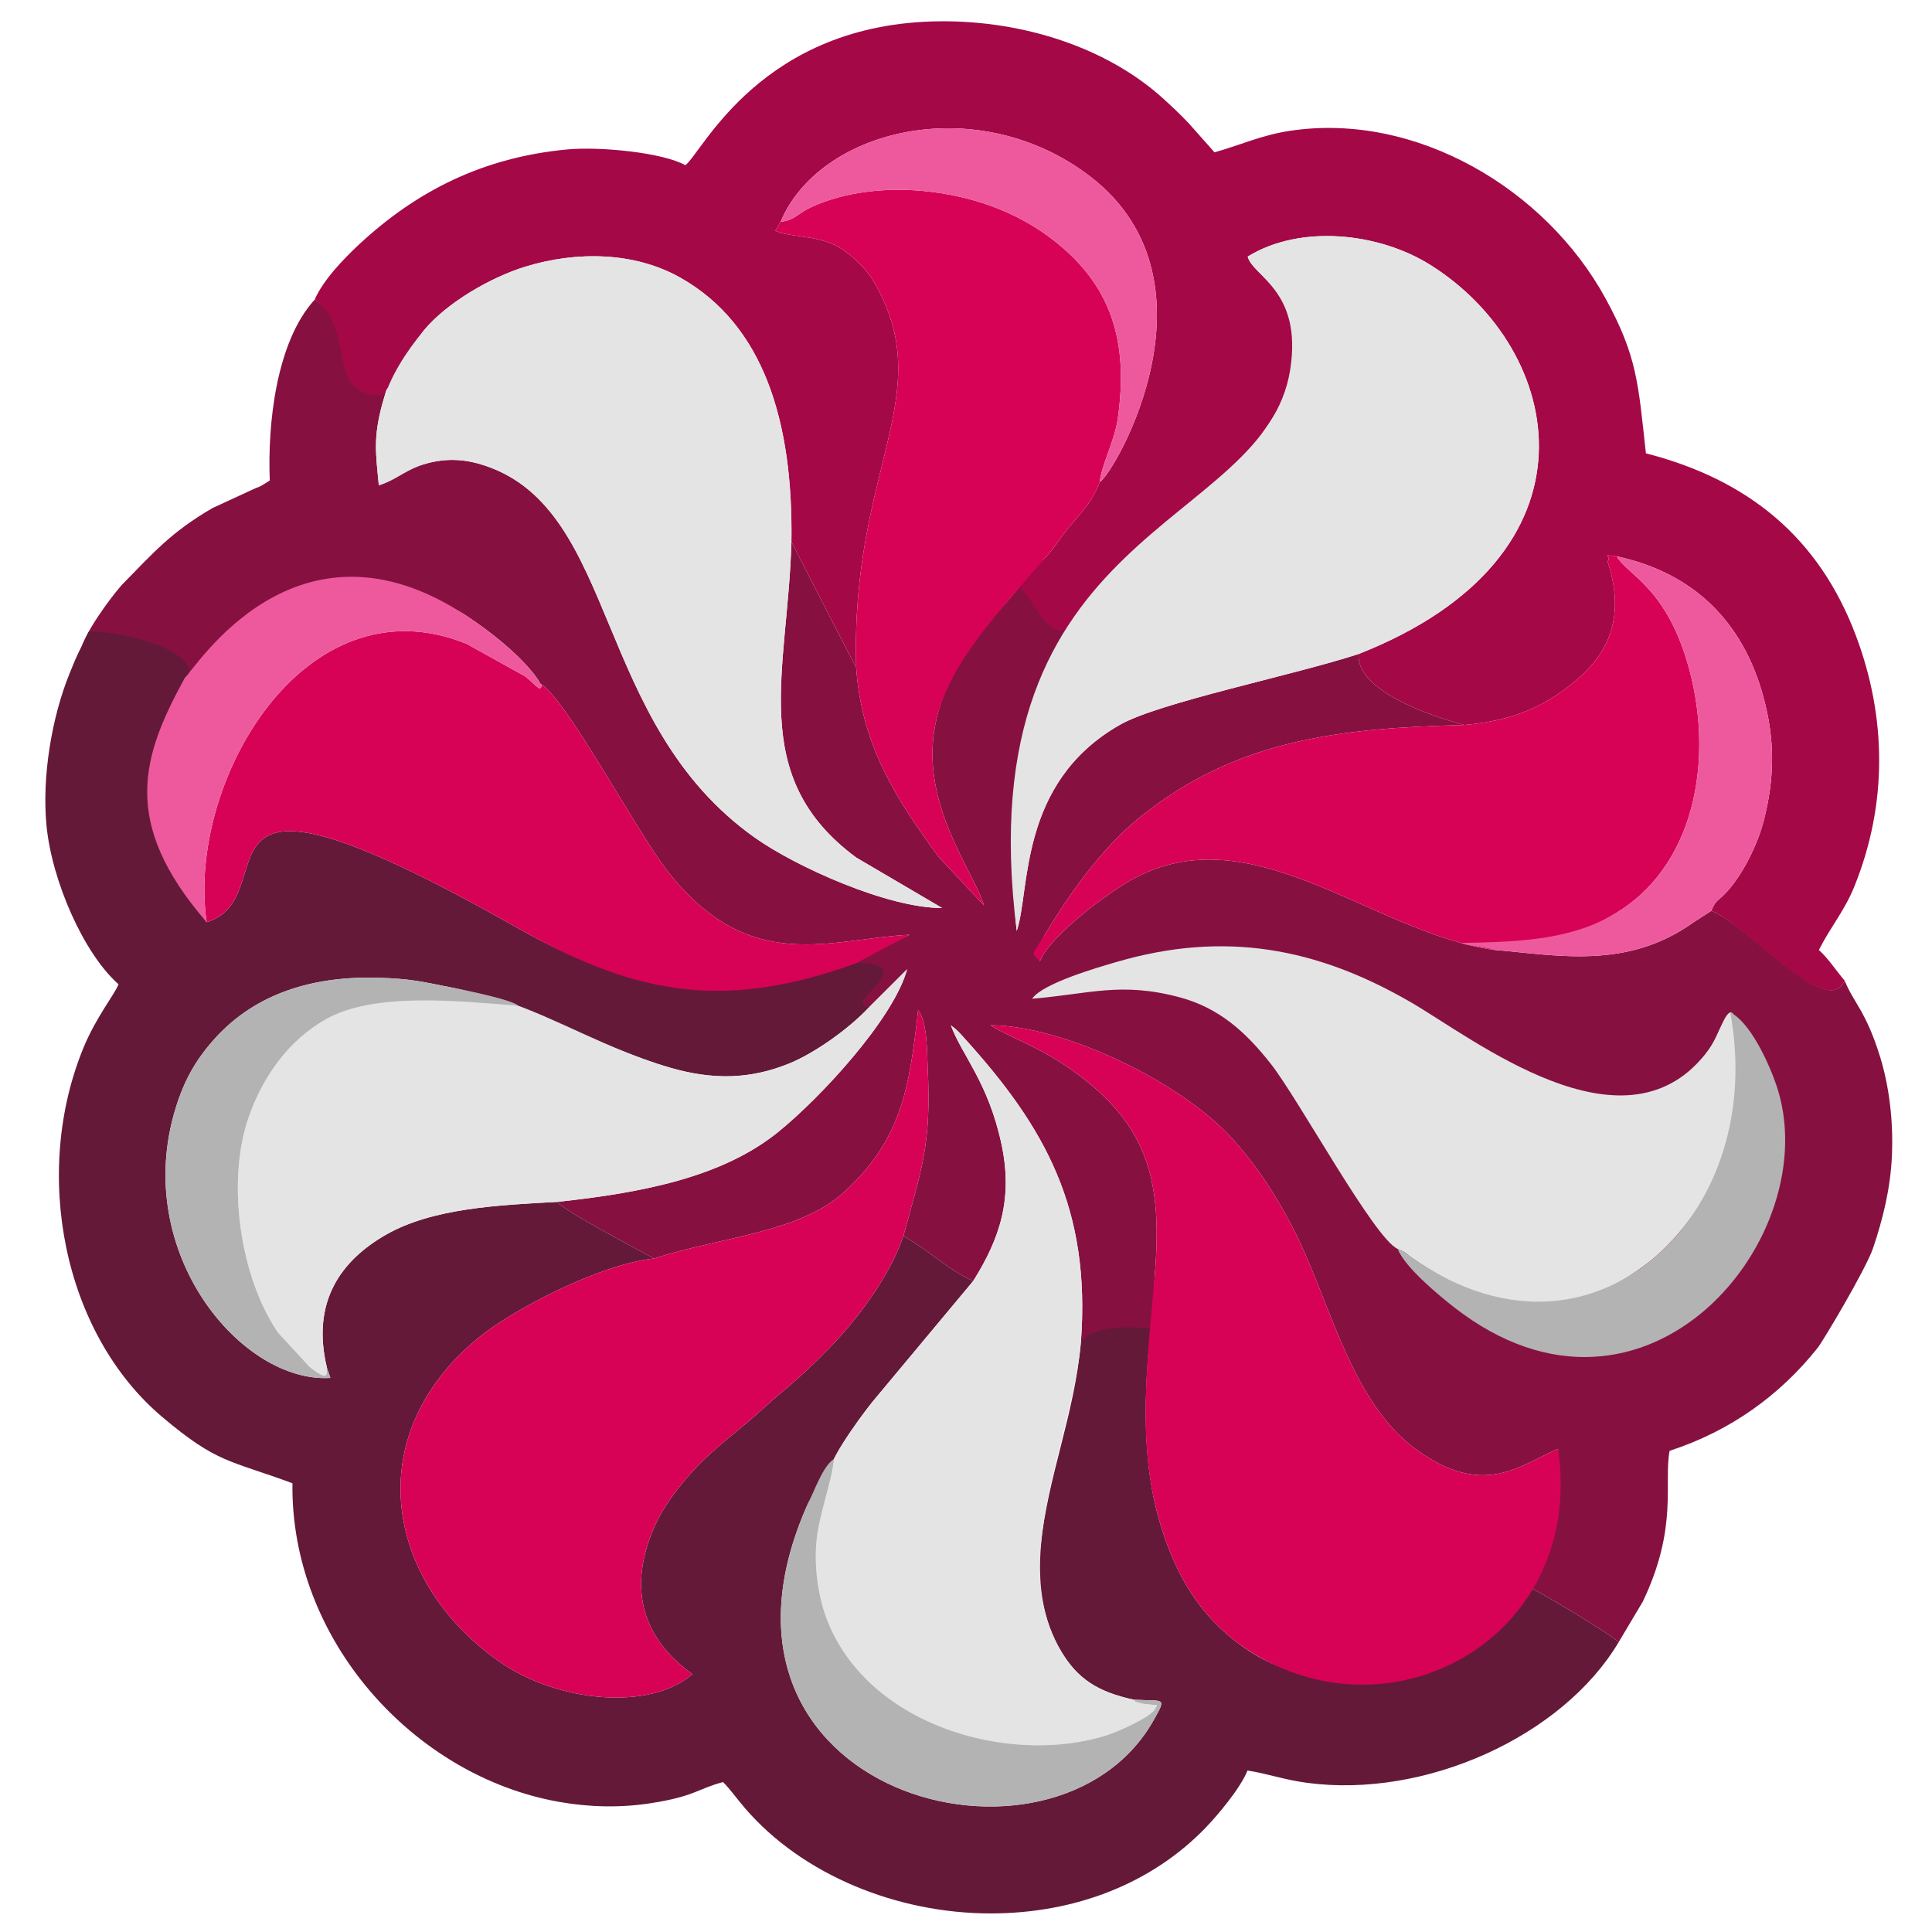
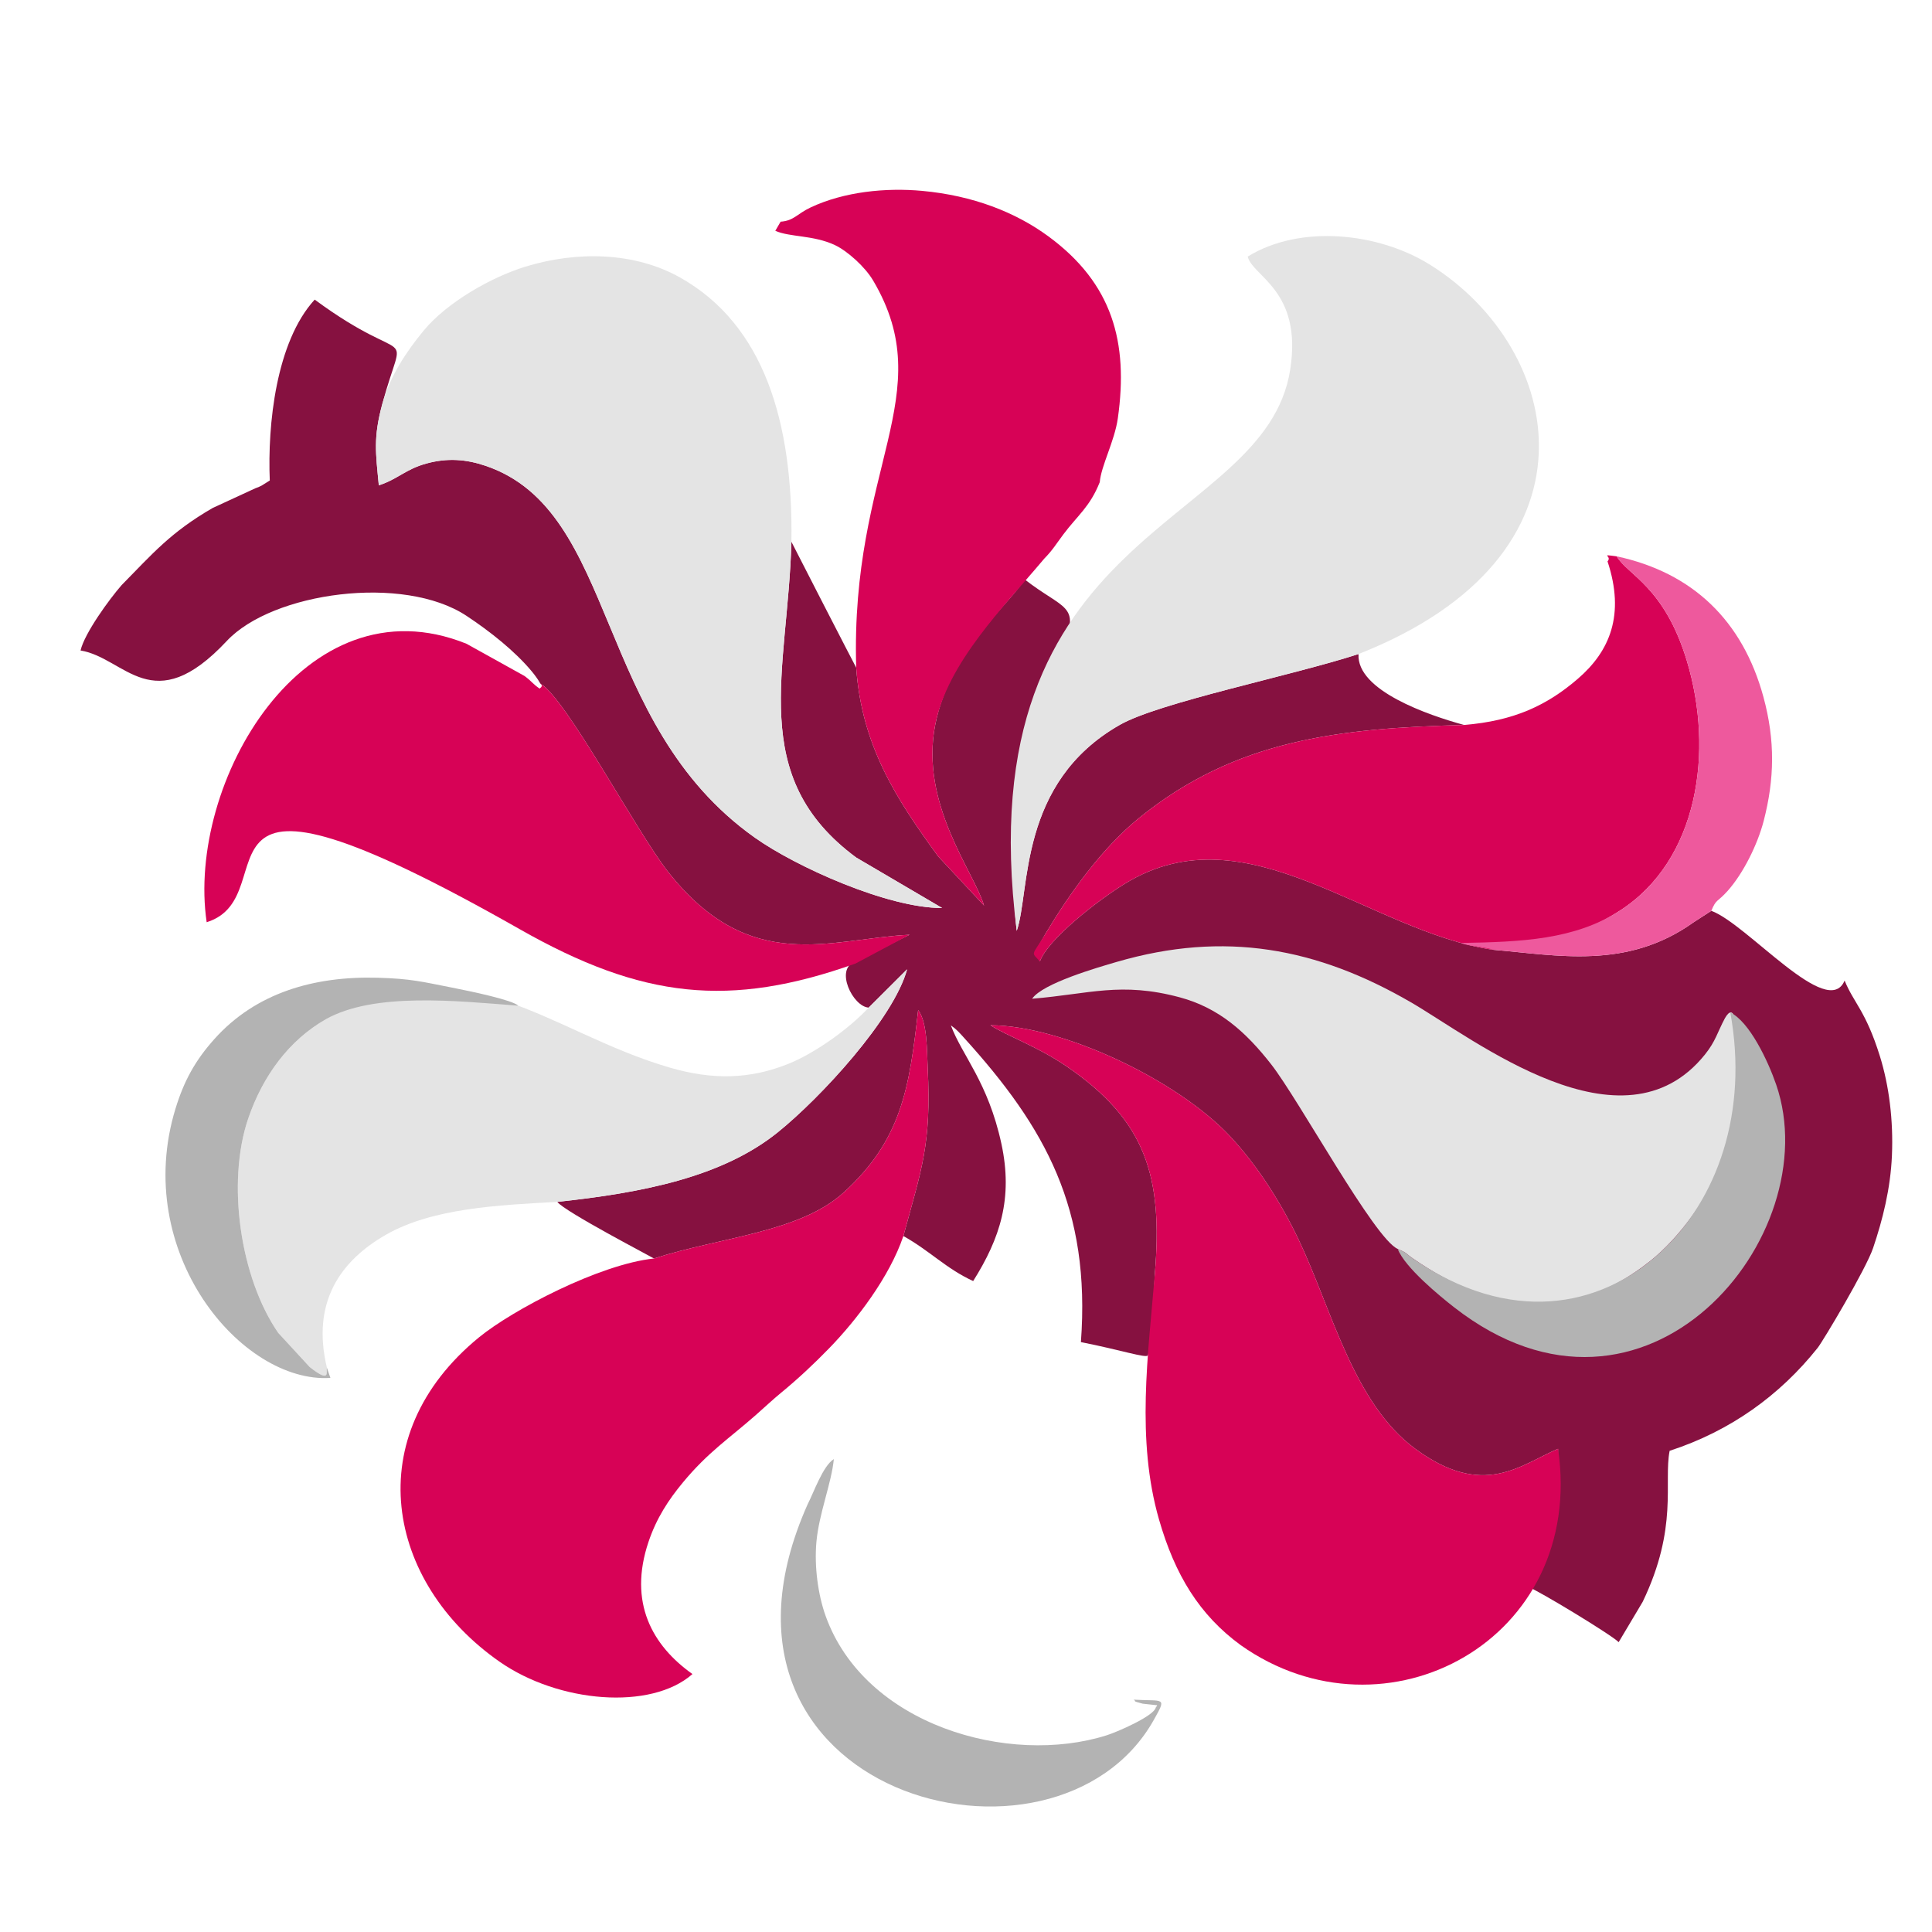
<svg xmlns="http://www.w3.org/2000/svg" xml:space="preserve" width="16mm" height="16mm" version="1.1" style="shape-rendering:geometricPrecision; text-rendering:geometricPrecision; image-rendering:optimizeQuality; fill-rule:evenodd; clip-rule:evenodd" viewBox="0 0 1600 1600">
  <defs>
    <style type="text/css">
   
    .fil1 {fill:#651939}
    .fil0 {fill:#861140}
    .fil2 {fill:#A40847}
    .fil6 {fill:#B3B3B3}
    .fil4 {fill:#D70256}
    .fil3 {fill:#E4E4E4}
    .fil5 {fill:#EE599D}
   
  </style>
  </defs>
  <g id="Слой_x0020_1">
    <path class="fil0" d="M316.61 334.52c-7.57,28.04 -5.46,40.42 -2.89,67.42 15.9,-5.18 21.94,-13.28 39.39,-18.07 17.5,-4.81 33.04,-3.56 49.25,1.97 110.49,37.76 88.49,212.75 222.83,307.91 33.95,24.06 110,58.37 155.06,58.22l-71.17 -41.79c-90.9,-67.11 -56.56,-154.26 -53.66,-261.49 0.63,1.5 52.25,101.83 53.65,104.22 4.53,64.7 33.21,108.81 67.9,156.33l37.97 40.68c-7.99,-27.53 -53.6,-84.14 -40.34,-150.1 12.65,-62.94 64.45,-101.53 73.7,-120.21 32.68,25.6 47.22,20.72 31.41,56.9 -28.35,64.81 -46.37,165.82 -37.69,234.38 11.36,-32.98 0.94,-122.56 85.43,-170.63 32.68,-18.59 142.14,-40.58 197.63,-58.61 -1.84,30.21 57.8,50.63 87.38,58.73 -103.23,2.72 -189.14,11.93 -269.38,77.23 -30.81,25.07 -57.43,62.6 -77.27,95.67 -0.09,0.15 -6.51,11.4 -6.53,11.48 -2.17,7.02 -1.45,5.06 1.96,11.42 6.45,-18.17 47.79,-50.63 71,-64.74 101,-61.38 201.44,40.03 304.12,55.12 53.54,4.52 110.95,16.74 166.16,-22.73l14.73 -9.52c29.67,10.81 96.47,90.91 110.37,57.76 7.82,18.98 17.42,24.9 29.17,62.43 7.73,24.73 11.25,53.45 10.03,82.34 -1.17,27.68 -7.71,53.31 -15.59,76.69 -5.91,17.51 -41.61,77.31 -45.93,82.72 -31.24,39.23 -72.24,68.88 -122.59,85.25 -5.08,26.24 7.37,63.32 -22.32,125.07l-19.89 33.41c-5.16,-5.62 -67.18,-43.2 -75.17,-45.91 13.55,-19.09 24.52,-47.53 25.01,-114.23 -31.26,13.26 -61.56,41.69 -118.21,0.05 -51.54,-37.88 -69.44,-116.4 -96.78,-173.53 -15.09,-31.53 -34.28,-61.33 -56.48,-85.15 -43.32,-46.48 -138.45,-91.84 -198.62,-92.16 13.85,9 38.77,17.43 63.21,34.16 65.71,44.97 79.6,91.26 72.95,171.59 -1.73,35.99 -4.68,65.71 -5.8,67.66 -1.47,2.54 -22.06,-4.4 -55.45,-10.99 8.18,-110.35 -29.3,-177.54 -96.46,-251.66 -4.29,-4.75 -6.57,-7.38 -11.23,-10.64 9.26,24.98 30.8,46.93 41.84,98.01 9.76,45.19 -1.07,78.27 -23.37,113.73 -22.55,-10.37 -35.31,-24.65 -57.8,-37.29 15.09,-55.61 23.25,-75.68 20.16,-138.92 -0.73,-14.84 -0.23,-38.13 -7.93,-48.19 -7.33,65.72 -14.19,107.6 -61.39,150.81 -36.5,33.44 -102.51,37.16 -157.36,54.91 -0.17,-0.37 -74.18,-38.88 -80.09,-46.88 70.67,-7.55 136.52,-20.53 182.54,-57.58 35.54,-28.62 96.03,-94.16 107.17,-135.05l-31.84 31.75c-13.21,-0.85 -28.31,-32.06 -11.29,-38.12l45.14 -22.22c-65.63,3.19 -131.96,34.26 -200.06,-52.25 -26.14,-33.21 -84.39,-143.58 -105.69,-155.77 -2.64,-4.27 -1.38,-2.43 -3.53,-5.47 -1.11,-1.58 -2.25,-3.04 -3.5,-4.54 -14.08,-16.95 -34.81,-33.3 -54.09,-46.06 -52.25,-34.61 -160.77,-19.61 -198.55,20.77 -61.54,65.78 -84.08,13.92 -121.12,7.9 3.26,-14.25 23.79,-42.46 34.03,-54.16 25.75,-26.18 40.55,-43.71 75.32,-63.83l35.54 -16.41c3.39,-1.36 1.68,-0.43 5.16,-2.21l6.66 -4.17c-1.93,-46.27 5.19,-114.84 37.19,-149.8 81.23,59.82 74.92,16.33 56,86.39z" />
-     <path class="fil1" d="M171.16 763.75c70.26,-22.03 -35.2,-161.54 259.42,5.86 154.17,87.59 231.55,27.87 282.63,27.64 49,3.17 -18.03,34.91 6.89,36.52 -16.66,17.9 -45.2,38.23 -66.23,46.85 -32.81,13.46 -63.84,13.75 -98.97,3.58 -57.86,-16.76 -120.77,-54.54 -180.57,-66.31 -24.7,-4.85 -33.94,-7.39 -61.36,-8.16 -52.9,-1.5 -101,12.48 -135.18,50.49 -16.04,17.84 -25.37,34.78 -32.44,57.88 -36.5,119.12 54.76,227.76 128.28,223.03l-2.84 -8.23c-13.27,-54.94 11.68,-89.08 48.87,-110.37 38.55,-22.06 93.25,-24.53 141.87,-27.18 5.91,8 79.92,46.51 80.09,46.88 -45.19,4.73 -117.26,42.66 -144.92,65.29 -100.06,81.85 -76.83,203.07 16.98,268.61 48.92,34.17 125.42,40.57 159.78,10.25 -33.27,-23.6 -53.29,-59.17 -36.42,-109.4 6.65,-19.79 16.54,-34.81 28.59,-49.36 20.81,-25.12 38.27,-36.35 60.32,-55.77 7.58,-6.68 14.45,-13.13 20.48,-18.07 14.56,-11.95 27.56,-24.18 40.16,-37.12 22.67,-23.28 50.1,-59.15 61.55,-93.04 22.49,12.64 35.25,26.92 57.8,37.29l-79.63 95.49c-8.37,9.36 -37.51,48.94 -38.71,60.24 -5.29,3.25 -2,0.22 -6.25,5.34l-12.53 23.87c-107.35,241.01 205.53,323.61 286.81,178.33 10.79,-19.29 8.47,-15.12 -16.79,-16.58 -30.02,-6.52 -46.71,-17.46 -60.25,-40.43 -14.15,-24.02 -20.15,-54.04 -16.92,-85.76 6.06,-59.54 28.25,-109.59 33.49,-169.94 8.29,-13.89 41.79,-13.07 57.23,-11.37 0.03,17.4 -11.73,91.64 7.48,158.38 13.16,45.71 33.38,78.97 67.72,104.02 77.13,56.27 181.08,21.38 237.74,-48.43 7.99,2.71 70.01,40.29 75.17,45.91 -46.41,78.03 -160.3,129.78 -258.44,116.43 -19.2,-2.61 -32,-7.49 -48.94,-10.13 -5.81,14.7 -25.03,37.36 -34.63,47.31 -44.6,46.24 -108.03,71.05 -178.14,71.03 -77.03,-0.02 -155.45,-31.56 -203.3,-87.05 -7.33,-8.51 -11.8,-15.18 -18.2,-21.74 -21.12,5.51 -23.27,11.89 -60.45,17.59 -25.3,3.88 -50.78,3.16 -75.42,-1.19 -120.49,-21.29 -222.53,-134.52 -220.79,-263.86 -52.4,-19.41 -61.99,-16.27 -107.56,-54.66 -82.43,-69.44 -108.23,-202.25 -65.48,-306.07 10.55,-25.61 26.01,-44.42 29.01,-52.52 -28.87,-25.4 -55.22,-85.56 -59.65,-131.41 -3.87,-40.07 4.19,-89.29 19.13,-126.05 8.52,-20.97 5.39,-12.47 15.74,-34.39 6.48,-2.49 80.25,8.33 84.03,32.96 6.01,39.11 -39.71,118.76 13.75,207.52z" />
-     <path class="fil2" d="M1527.62 812.07c-14.13,33.71 -82.28,-47.53 -110.37,-57.76 4.05,-10.02 4.96,-6.96 13.42,-16.41 13.09,-14.64 24.94,-38.66 29.99,-58.22 8.89,-34.47 9.58,-66.28 -0.26,-102.48 -17.14,-63.08 -58.56,-102.99 -121.5,-116.46 -14.9,-1.98 -3.36,-0.37 -7.62,4.15 14.63,44.23 1.92,74.42 -24.55,97.22 -25.24,21.76 -52.53,34.91 -94.27,38.27 -29.58,-8.1 -89.22,-28.52 -87.38,-58.73 207.27,-81.61 170.91,-252.59 59.23,-322.4 -42.55,-26.6 -107.38,-33.65 -151.02,-6.76 4.05,16.62 49.17,29.13 38.8,94.96 -6.73,42.77 -120.11,171.32 -187.96,212.92 -16.49,10.11 -27.25,-24.37 -41.17,-35.26l21.82 -22.44c7.13,-7.31 9.35,-11.44 15.87,-20.15 11.71,-15.66 22.05,-22.81 30.13,-43.25 12.29,-7.26 107.38,-170.67 -12.77,-256.76 -93.29,-66.84 -219.78,-34.42 -251.54,41.08l-4.4 7.55c12.03,5.38 31.27,3.43 49.17,11.74 10.35,4.81 25.07,17.96 31.86,29.46 55.79,94.43 -19.02,154.37 -14.03,320.57 -1.4,-2.39 -53.02,-102.72 -53.65,-104.22 1.44,-99.32 -22.7,-179.72 -92.15,-218.83 -37.52,-21.13 -85.31,-22.22 -128.37,-8.96 -28.16,8.69 -64.63,29.45 -83.96,52.8 -6.31,7.61 -28.46,49.84 -35.07,53.51 -47.64,-0.05 -19.68,-52.87 -55.26,-79.08 6.97,-16.13 23.95,-33.78 36.96,-45.87 47.45,-44.1 102.67,-72.13 172.72,-78.54 26.78,-2.45 78.47,2.57 97.31,13.1 14.04,-10.49 62.63,-118.16 211.54,-119.19 68.27,-0.47 137.72,21.67 184.51,64.31 7.17,6.53 13.58,12.51 21.01,20.37l21.13 23.83c20.87,-5.77 38.66,-14.21 62.57,-17.81 104.29,-15.7 211.6,48.08 261.15,138.59 26.49,48.39 27.14,70.56 33.57,128.51 84.17,21.62 143.05,69.17 173.83,150.79 25.55,67.75 26.46,139.75 -1.37,208.29 -8.08,19.92 -19.67,33.27 -29.24,52.23 7.84,7.03 14.42,17.29 21.32,25.33z" />
    <path class="fil3" d="M1125.08 541.65c-55.49,18.03 -164.95,40.02 -197.63,58.61 -84.49,48.07 -74.07,137.65 -85.43,170.63 -42.7,-337.21 205.43,-331.15 226.45,-464.65 10.37,-65.82 -31.13,-77.13 -35.18,-93.75 43.64,-26.89 108.47,-19.84 151.02,6.76 111.68,69.81 148.04,240.79 -59.23,322.4z" />
    <path class="fil3" d="M655.42 448.69c-2.9,107.23 -37.24,194.38 53.66,261.49l71.17 41.79c-45.06,0.15 -121.11,-34.16 -155.06,-58.22 -134.34,-95.16 -112.34,-270.15 -222.83,-307.91 -16.21,-5.53 -31.75,-6.78 -49.25,-1.97 -17.45,4.79 -23.49,12.89 -39.39,18.07 -2.57,-27 -4.68,-39.38 2.89,-67.42 6.05,-22.39 19.79,-43.27 34.33,-60.82 19.33,-23.35 55.8,-44.11 83.96,-52.8 43.06,-13.26 90.85,-12.17 128.37,8.96 69.45,39.11 93.59,119.51 92.15,218.83z" />
    <path class="fil4" d="M1027.59 1362.5c-34.34,-25.05 -54.56,-58.31 -67.72,-104.02 -19.1,-66.35 -9.03,-136.49 -3.46,-203.68 6.65,-80.33 -7.24,-126.62 -72.95,-171.59 -24.44,-16.73 -49.36,-25.16 -63.21,-34.16 60.17,0.32 155.3,45.68 198.62,92.16 22.2,23.82 41.39,53.62 56.48,85.15 27.34,57.13 45.24,135.65 96.78,173.53 56.65,41.64 86.95,13.21 118.21,-0.05 23.09,158.53 -143.05,247.24 -262.75,162.66z" />
    <path class="fil4" d="M748.14 1023.62c-11.45,33.89 -38.88,69.76 -61.55,93.04 -12.6,12.94 -25.6,25.17 -40.16,37.12 -6.03,4.94 -12.9,11.39 -20.48,18.07 -22.05,19.42 -39.51,30.65 -60.32,55.77 -12.05,14.55 -21.94,29.57 -28.59,49.36 -16.87,50.23 3.15,85.8 36.42,109.4 -34.36,30.32 -110.86,23.92 -159.78,-10.25 -93.81,-65.54 -117.04,-186.76 -16.98,-268.61 27.66,-22.63 99.73,-60.56 144.92,-65.29 54.85,-17.75 120.86,-21.47 157.36,-54.91 47.2,-43.21 54.06,-85.09 61.39,-150.81 7.7,10.06 7.2,33.35 7.93,48.19 3.09,63.24 -5.07,83.31 -20.16,138.92z" />
    <path class="fil4" d="M1236.36 786.56c-102.68,-15.09 -203.12,-116.5 -304.12,-55.12 -23.21,14.11 -64.55,46.57 -71,64.74 -7.64,-8.23 -6.88,-3.95 4.57,-22.9 19.84,-33.07 46.46,-70.6 77.27,-95.67 80.24,-65.3 166.15,-74.51 269.38,-77.23 41.74,-3.36 69.03,-16.51 94.27,-38.27 26.47,-22.8 39.18,-52.99 24.55,-97.22 4.26,-4.52 -7.28,-6.13 7.62,-4.15 9.06,15.53 39.51,25.05 58.1,86.59 22.57,74.7 9.6,165.07 -55.57,206.9 -65.29,41.9 -108.85,18.21 -105.07,32.33z" />
    <path class="fil4" d="M910.78 399.27c-8.08,20.44 -18.42,27.59 -30.13,43.25 -6.52,8.71 -8.74,12.84 -15.87,20.15 -33.88,40.35 -79.87,85.87 -90.18,137.15 -13.26,65.96 32.35,122.57 40.34,150.1l-37.97 -40.68c-34.69,-47.52 -63.37,-91.63 -67.9,-156.33 -4.99,-166.2 69.82,-226.14 14.03,-320.57 -6.79,-11.5 -21.51,-24.65 -31.86,-29.46 -17.9,-8.31 -37.14,-6.36 -49.17,-11.74l4.4 -7.55c11.04,-0.77 13.53,-6.48 24.92,-11.83 27.73,-13.02 62.15,-16.47 92.36,-13.68 42,3.88 77.19,17.62 104.46,37.64 53.07,38.98 66.45,87.67 57.53,150.71 -2.67,18.85 -13.89,39.5 -14.96,52.84z" />
-     <path class="fil3" d="M895.16 1111.47c-7.06,81.28 -60.79,180.65 -16.57,255.7 13.54,22.97 30.23,33.91 60.25,40.43 3.04,1.71 -2.64,0.66 7.5,3.32l11.77 1.28c0.62,0.69 -0.76,1.1 -0.91,1.82 -1.44,7.09 -31.84,20.27 -40.64,23.06 -81.09,25.68 -200.54,-8.41 -232.88,-99.01 -6.17,-17.31 -9.44,-40.64 -7.54,-61.34 2.17,-23.51 9.46,-39.98 11.46,-60.09 1.2,-11.3 30.34,-50.88 38.71,-60.24l79.63 -95.49c22.3,-35.46 33.13,-68.54 23.37,-113.73 -11.04,-51.08 -32.58,-73.03 -41.84,-98.01 4.66,3.26 6.94,5.89 11.23,10.64 67.16,74.12 104.64,141.31 96.46,251.66z" />
    <path class="fil3" d="M1427 961.13c-12.04,30.37 -35.94,63.87 -60.51,83.32 -66.2,52.41 -130.22,43.25 -196.09,-2.01 -7.01,-4.82 -4.29,-4.36 -12.85,-8.13 -19.2,-8.21 -81.69,-123.29 -104.83,-152.9 -21.08,-26.98 -43.37,-46.77 -75.69,-55.46 -48.83,-13.12 -75.08,-2.7 -122.27,1.16 8.64,-12.73 54.02,-25.83 70.24,-30.55 89.16,-25.94 165.61,-11.69 243.46,33.5 52.7,30.59 175.23,127.94 243.37,43.42 9.06,-11.23 10.38,-18.49 16.68,-30.25 3.89,-6.83 6.61,-5.88 8.32,0.03 5.62,19.37 0.43,91.98 -9.83,117.87z" />
    <path class="fil3" d="M461.53 995.35c-48.62,2.65 -103.32,5.12 -141.87,27.18 -37.19,21.29 -62.14,55.43 -48.87,110.37 -1.38,1.47 4.44,14.07 -14.33,-0.79l-26.09 -28.33c-31.53,-45.73 -42.82,-124.58 -24.84,-177.37 12.07,-35.43 33.9,-65.01 64.25,-82.27 114.75,-65.25 182.84,10.43 285.12,40.06 35.13,10.17 66.16,9.88 98.97,-3.58 21.03,-8.62 48.87,-28.25 65.53,-46.15l31.84 -31.75c-11.14,40.89 -71.63,106.43 -107.17,135.05 -46.02,37.05 -111.87,50.03 -182.54,57.58z" />
    <path class="fil4" d="M447.5 566.11c21.3,12.19 79.55,122.56 105.69,155.77 68.1,86.51 134.43,55.44 200.06,52.25l-44.74 23.83c-104.19,37.09 -176.76,29.13 -277.93,-28.35 -294.62,-167.4 -189.16,-27.89 -259.42,-5.86 -16.99,-115.18 80.73,-284.84 215.11,-230.64l48.11 26.71c6.33,4.7 6.66,6.45 12.52,10.46 0.35,-0.46 1.2,-1 1.29,-1.17 0.06,-0.12 0.56,-0.97 0.62,-1.09 0.1,-0.22 -0.91,-1.52 -1.31,-1.91z" />
-     <path class="fil5" d="M447.5 566.11c0.4,0.39 1.41,1.69 1.31,1.91 -0.06,0.12 -0.56,0.97 -0.62,1.09 -0.09,0.17 -0.94,0.71 -1.29,1.17 -5.86,-4.01 -6.19,-5.76 -12.52,-10.46l-48.11 -26.71c-134.38,-54.2 -232.1,115.46 -215.11,230.64 -71.49,-82.59 -53.88,-137.19 -18,-202.53 7.67,-5.89 91.69,-144.91 233.22,-51.18 19.28,12.76 40.01,29.11 54.09,46.06 1.25,1.5 2.39,2.96 3.5,4.54 2.15,3.04 0.89,1.2 3.53,5.47z" />
-     <path class="fil5" d="M910.78 399.27c1.07,-13.34 12.29,-33.99 14.96,-52.84 8.92,-63.04 -4.46,-111.73 -57.53,-150.71 -27.27,-20.02 -62.46,-33.76 -104.46,-37.64 -30.21,-2.79 -64.63,0.66 -92.36,13.68 -11.39,5.35 -13.88,11.06 -24.92,11.83 31.76,-75.5 158.25,-107.92 251.54,-41.08 120.15,86.09 25.06,249.5 12.77,256.76z" />
    <path class="fil6" d="M429.2 832.88c-50.53,-3.92 -119.54,-11.42 -159.42,11.26 -30.35,17.26 -52.18,46.84 -64.25,82.27 -17.98,52.79 -6.69,131.64 24.84,177.37l26.09 28.33c18.77,14.86 12.95,2.26 14.33,0.79l2.84 8.23c-73.52,4.73 -164.78,-103.91 -128.28,-223.03 7.07,-23.1 16.4,-40.04 32.44,-57.88 34.18,-38.01 82.28,-51.99 135.18,-50.49 27.42,0.77 36.66,3.31 61.36,8.16 16.59,3.27 50.09,10.3 54.87,14.99z" />
    <path class="fil5" d="M1417.25 754.31l-14.73 9.52c-55.21,39.47 -112.62,27.25 -166.16,22.73 -4.41,-2.08 -22.62,-3.21 -26.38,-5.64 49.93,-0.86 93.9,-2.6 131.45,-26.69 65.17,-41.83 78.14,-132.2 55.57,-206.9 -18.59,-61.54 -49.04,-71.06 -58.1,-86.59 62.94,13.47 104.36,53.38 121.5,116.46 9.84,36.2 9.15,68.01 0.26,102.48 -5.05,19.56 -16.9,43.58 -29.99,58.22 -8.46,9.45 -9.37,6.39 -13.42,16.41z" />
    <path class="fil6" d="M1157.55 1034.31c8.56,3.77 5.84,3.31 12.85,8.13 79.47,54.61 154.2,41.11 204.46,-5.18 47.41,-43.66 73.13,-116.19 58.11,-198.76 15.88,7.66 31.17,39.94 37.98,59.71 43.08,125.04 -107.83,308.29 -266.65,184.48 -11.67,-9.1 -41.01,-33.11 -46.75,-48.38z" />
    <path class="fil6" d="M938.84 1407.6c25.26,1.46 27.58,-2.71 16.79,16.58 -81.28,145.28 -394.16,62.68 -286.81,-178.33 5.01,-9.54 12.57,-31.84 21.74,-37.49 -1.99,20.11 -12.25,44.86 -14.42,68.37 -1.9,20.7 1.37,44.03 7.54,61.34 32.34,90.6 151.79,124.69 232.88,99.01 8.8,-2.79 39.2,-15.97 40.64,-23.06 0.15,-0.72 1.53,-1.13 0.91,-1.82l-11.77 -1.28c-10.14,-2.66 -4.46,-1.61 -7.5,-3.32z" />
  </g>
</svg>